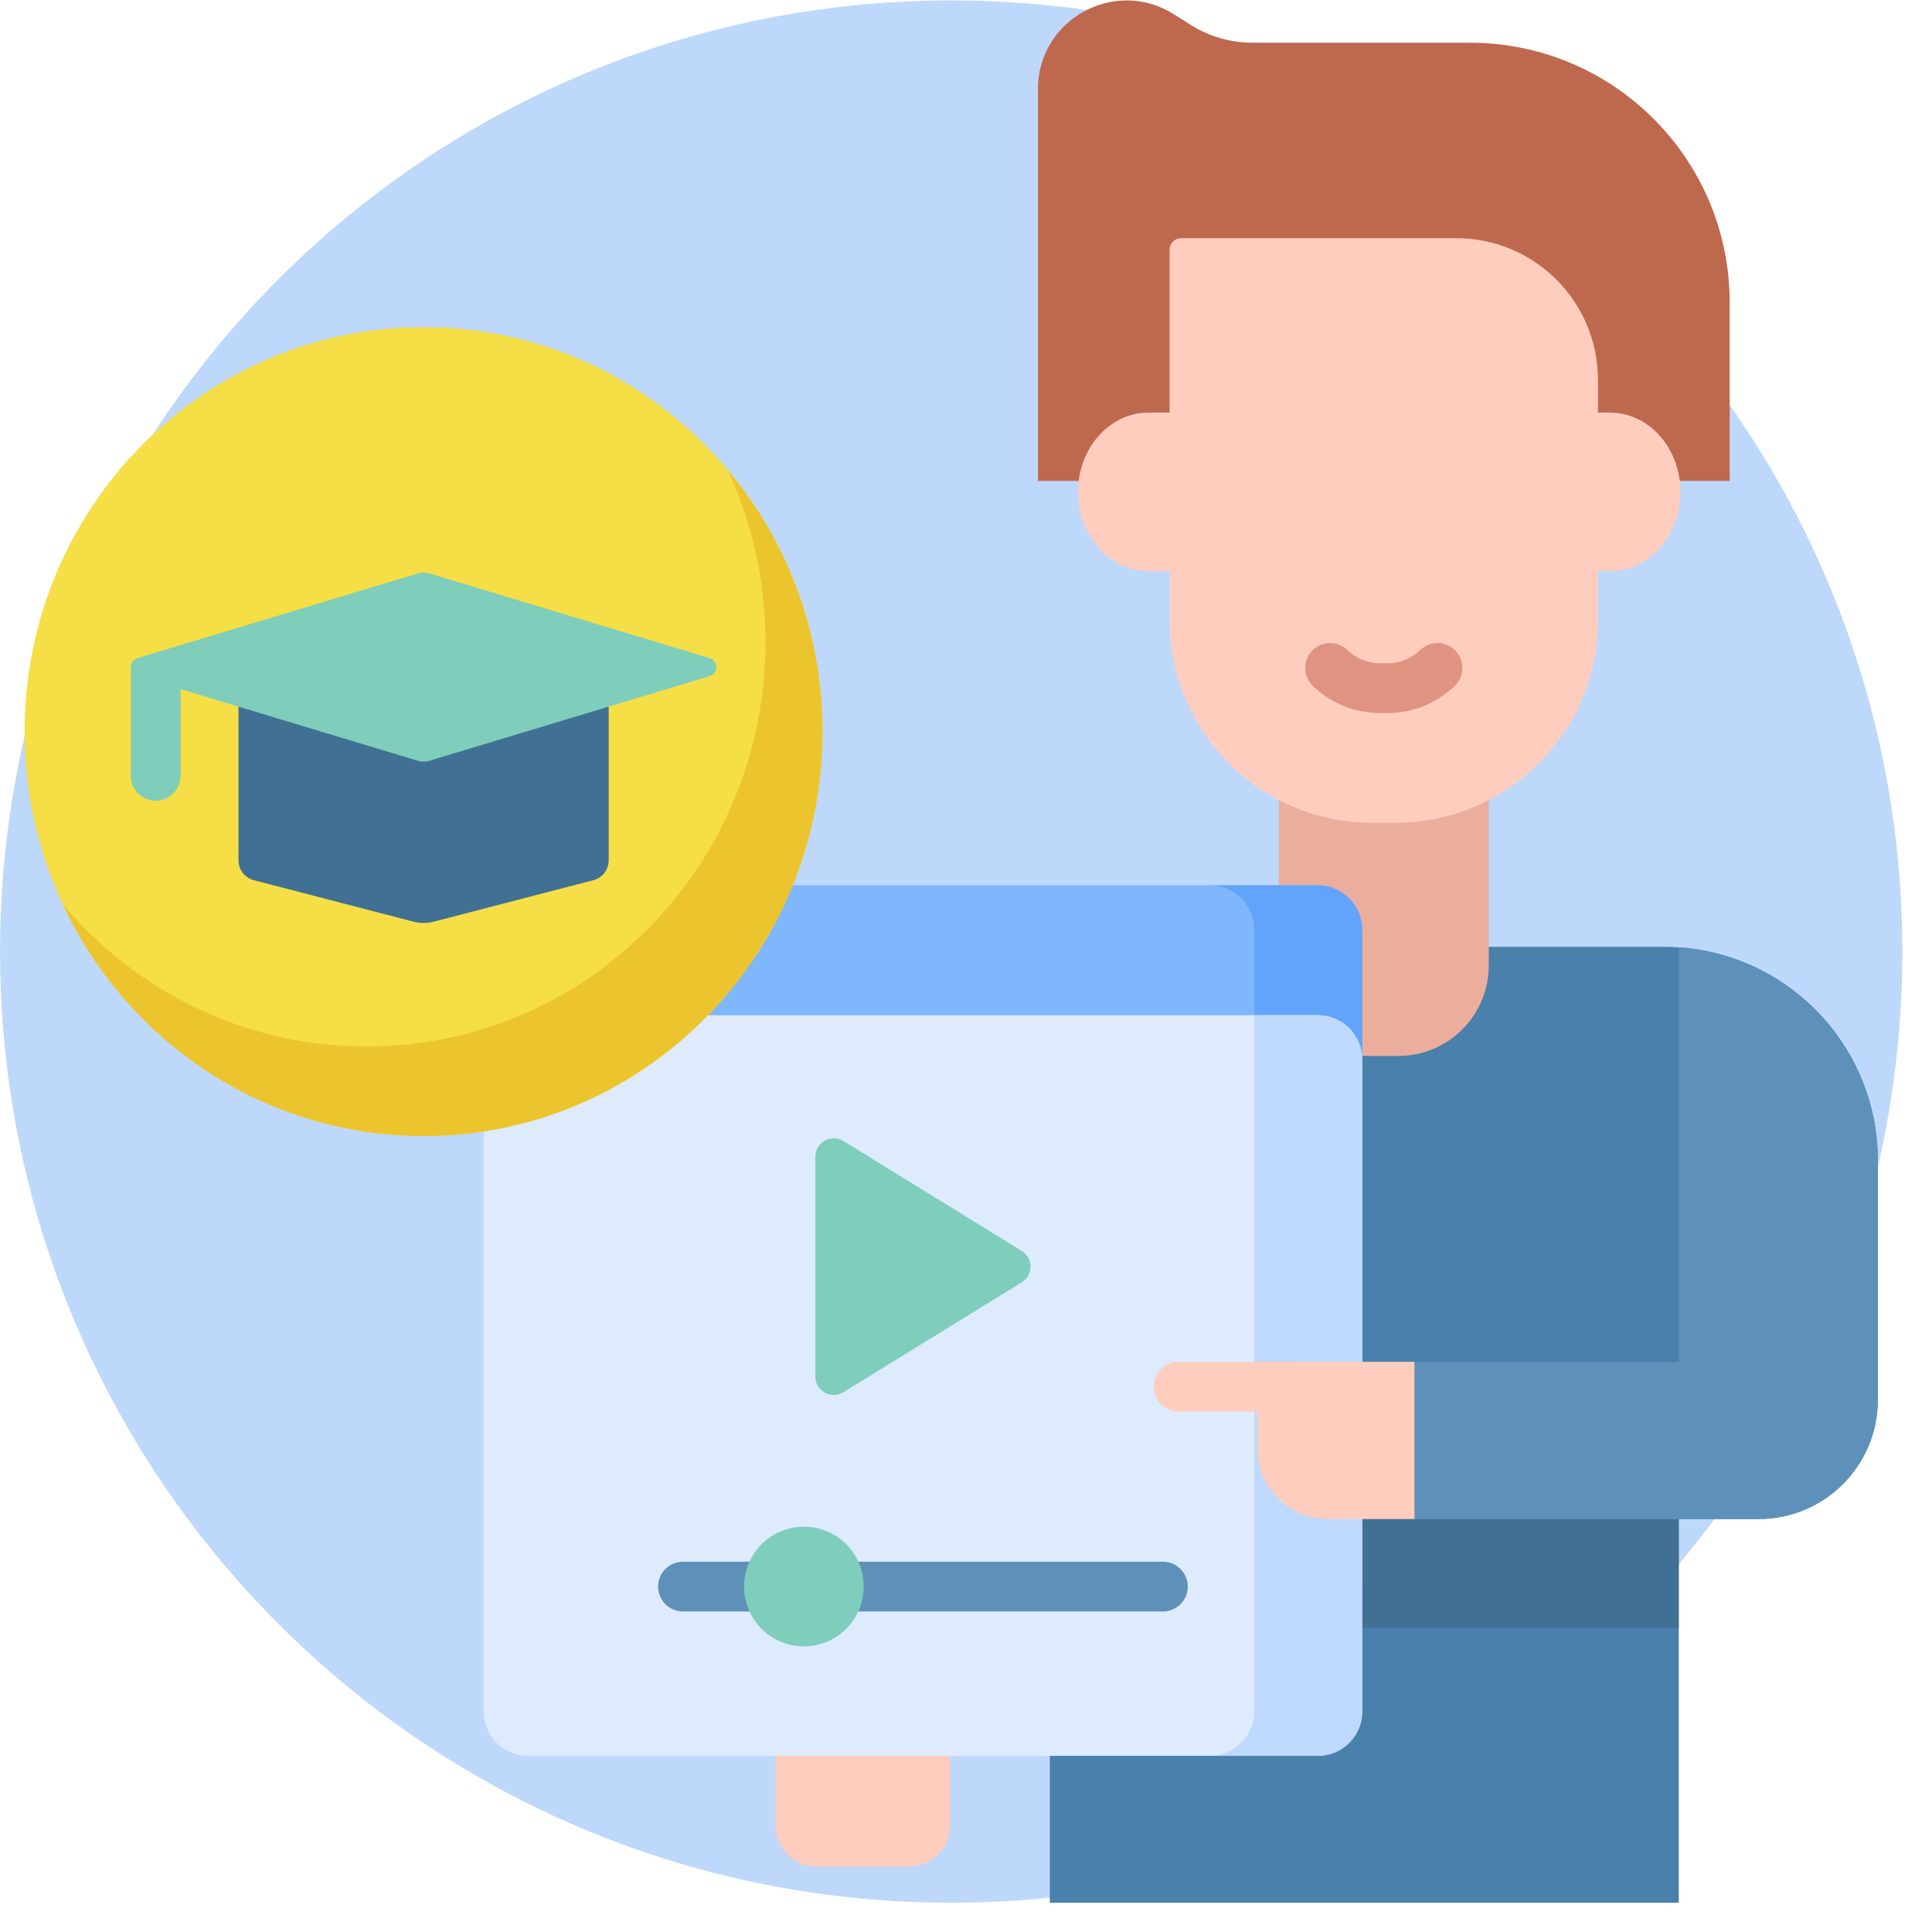
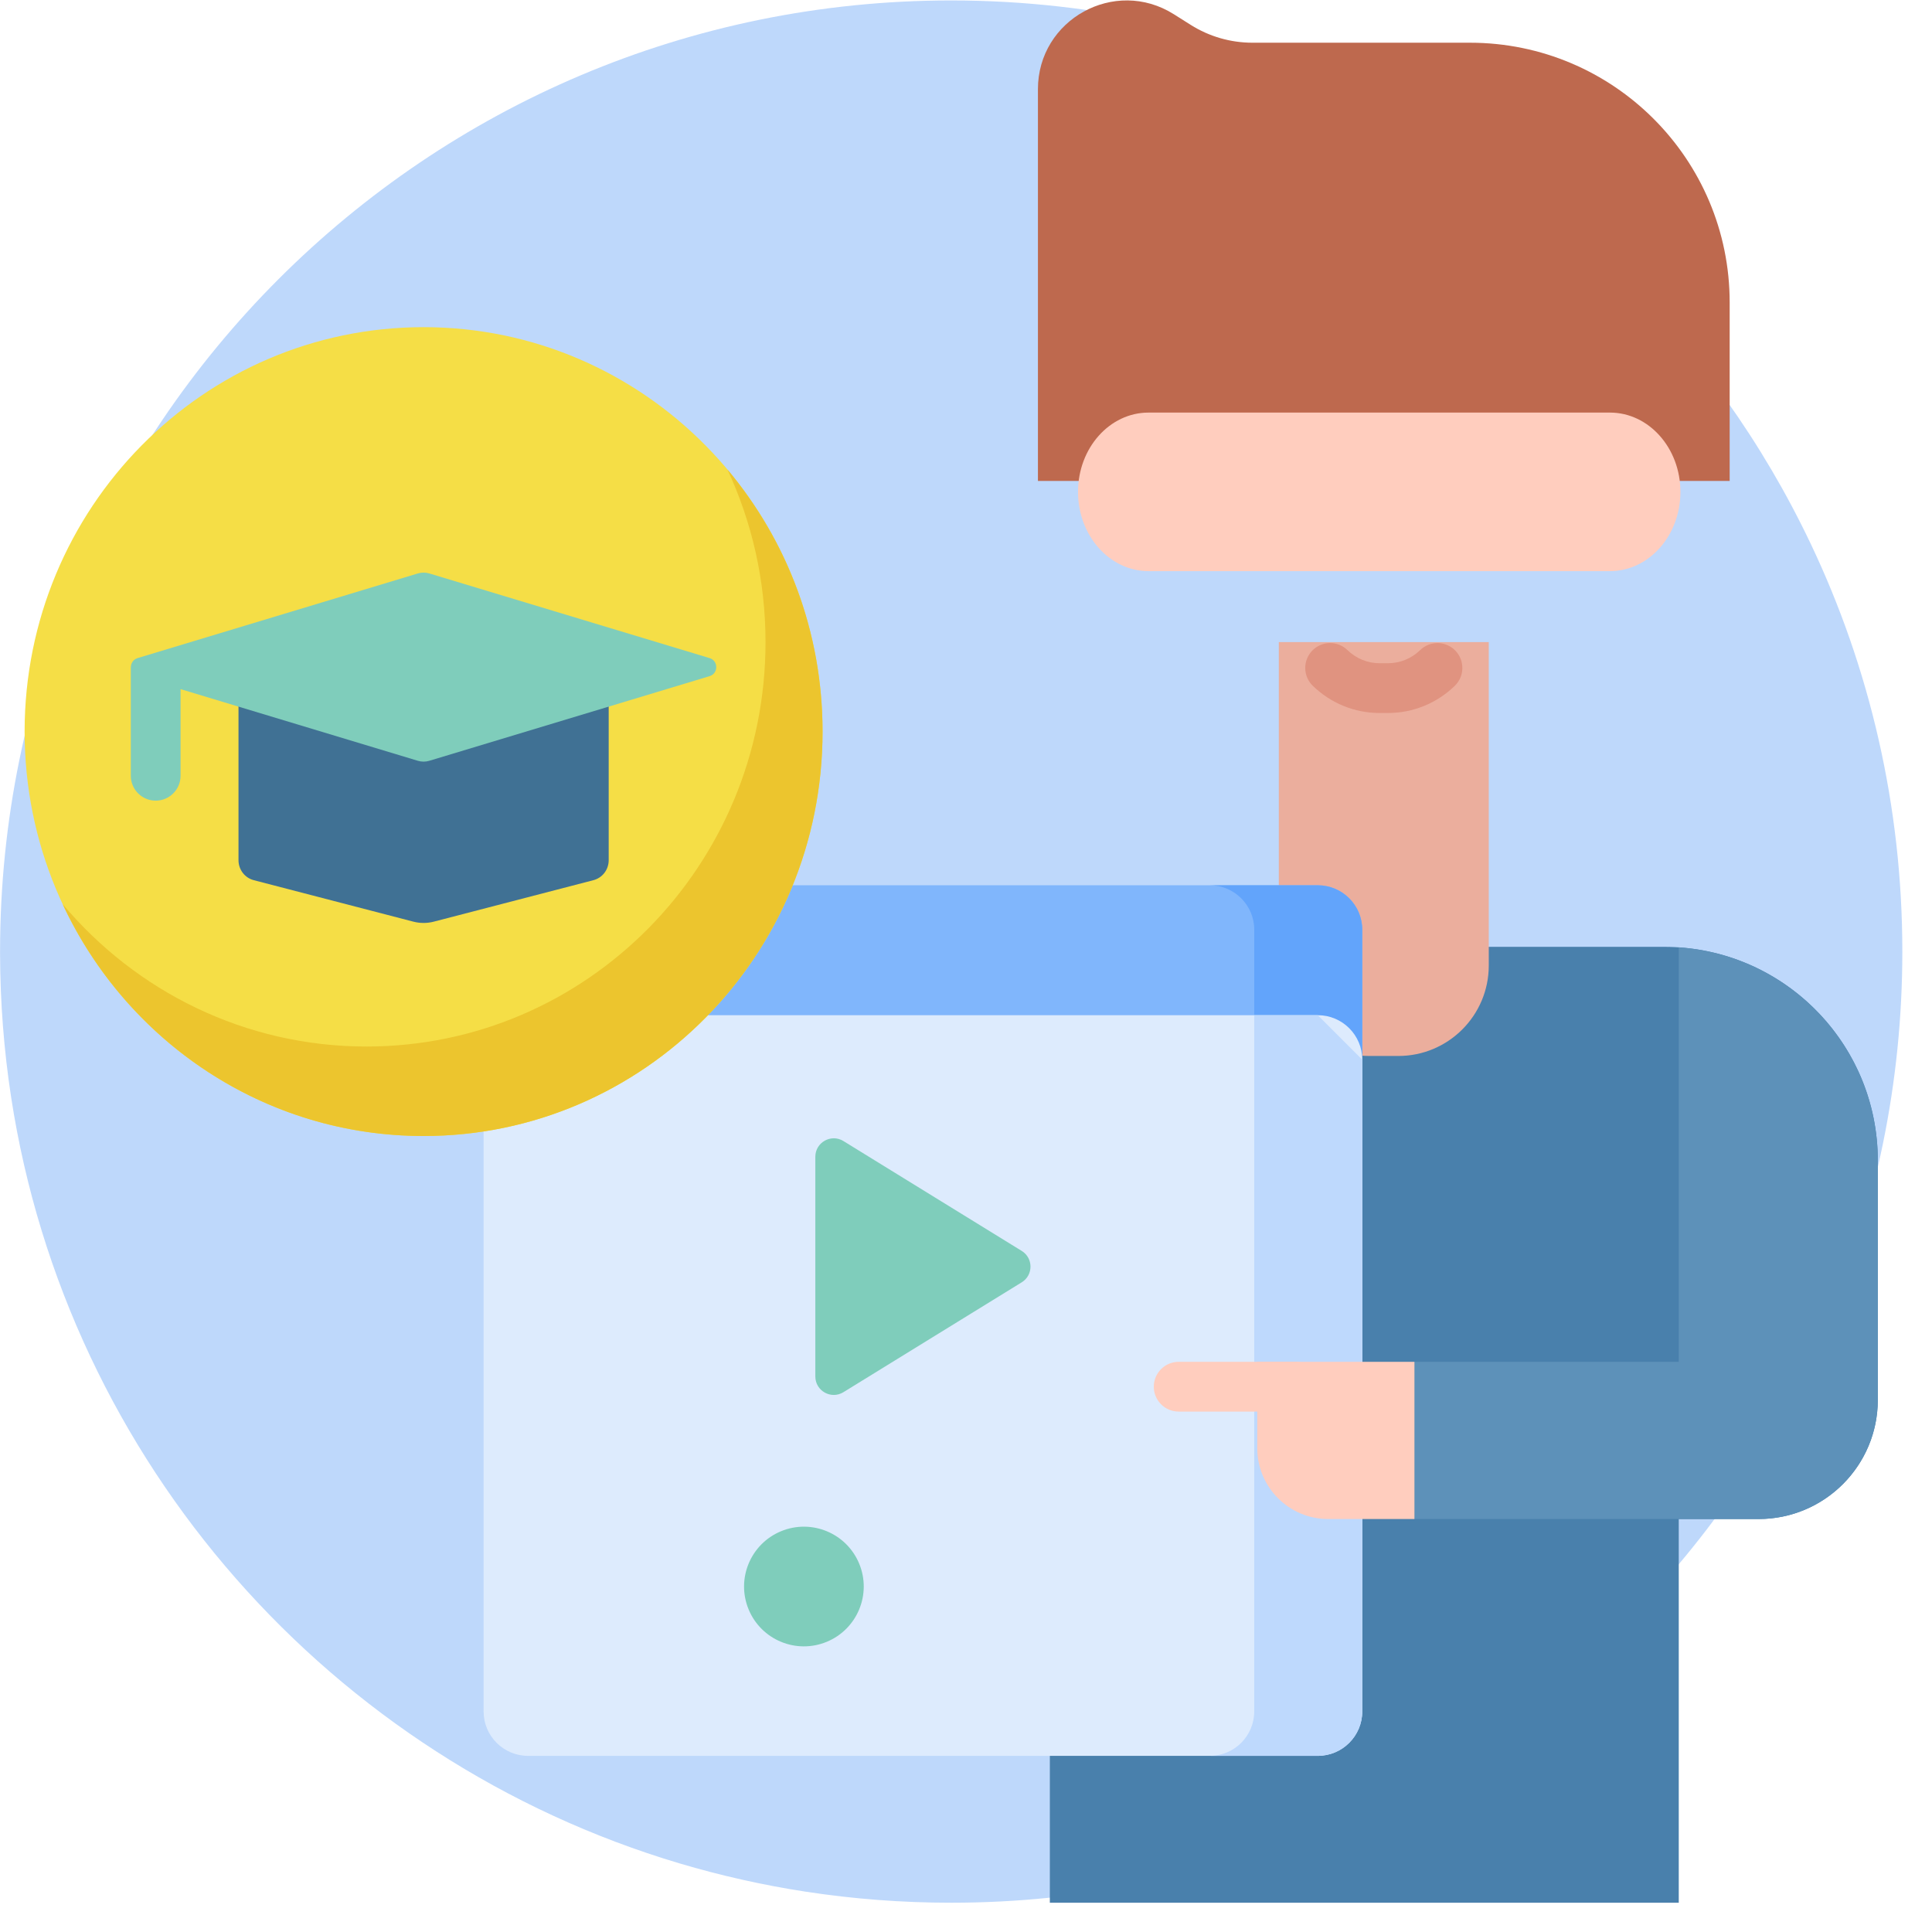
<svg xmlns="http://www.w3.org/2000/svg" width="65" height="65" viewBox="0 0 65 65" fill="none">
  <g clip-path="url(#clip0_5_5023)">
    <path d="M64.002 32.015C64.002 49.688 49.676 64.015 32.002 64.015C30.338 64.015 28.704 63.888 27.11 63.644C25.661 63.422 24.245 63.102 22.867 62.693C11.162 59.212 2.262 49.215 0.373 36.907C0.133 35.335 0.006 33.724 0.002 32.085V32.015C0.002 14.341 14.329 0.015 32.002 0.015C36.91 0.015 41.562 1.12 45.718 3.095C46.492 3.463 47.251 3.861 47.991 4.29C50.348 5.652 52.516 7.306 54.444 9.202C57.102 11.818 59.304 14.893 60.922 18.3C62.897 22.456 64.002 27.107 64.002 32.015Z" fill="#BED8FB" />
    <path d="M55.984 31.855H39.048C36.99 31.855 35.321 33.523 35.321 35.581V64.015H56.48V51.106H59.167C61.382 51.106 63.177 49.31 63.177 47.096V39.048C63.177 35.075 59.957 31.855 55.984 31.855Z" fill="#4980AC" />
-     <path d="M41.628 51.106H56.48V54.775H41.628V51.106Z" fill="#407194" />
    <path d="M56.48 31.874V45.818H47.588V51.106H59.167C59.444 51.106 59.714 51.078 59.975 51.024C60.841 50.847 61.659 50.377 62.261 49.647C62.466 49.399 62.641 49.127 62.782 48.834C63.035 48.308 63.177 47.719 63.177 47.096V39.048C63.177 35.242 60.221 32.129 56.48 31.874Z" fill="#5D91B9" />
    <path d="M34.92 3.001V16.181H58.193V10.177C58.193 5.35 54.28 1.437 49.453 1.437H42.135C41.403 1.437 40.685 1.23 40.065 0.84L39.491 0.478C37.506 -0.773 34.92 0.655 34.92 3.001Z" fill="#BE694E" />
    <path d="M43.025 21.603V32.484C43.025 34.164 44.388 35.527 46.069 35.527H47.045C48.725 35.527 50.088 34.164 50.088 32.484V21.603H43.025Z" fill="#EBAE9D" />
    <path d="M36.269 16.548C36.269 18.021 37.331 19.215 38.641 19.215H54.164C55.474 19.215 56.536 18.021 56.536 16.548C56.536 15.075 55.474 13.881 54.164 13.881H38.641C37.331 13.881 36.269 15.075 36.269 16.548Z" fill="#FFCDBE" />
-     <path d="M39.351 8.399V20.87C39.351 24.631 42.4 27.68 46.161 27.68H46.953C50.714 27.68 53.762 24.631 53.762 20.87V12.783C53.762 10.148 51.627 8.013 48.992 8.013H39.737C39.524 8.013 39.351 8.186 39.351 8.399Z" fill="#FFCDBE" />
    <path d="M46.697 23.988H46.416C45.576 23.988 44.778 23.664 44.168 23.074C43.836 22.752 43.828 22.222 44.149 21.89C44.471 21.558 45.001 21.549 45.333 21.871C45.628 22.157 46.013 22.314 46.416 22.314H46.697C47.1 22.314 47.485 22.157 47.781 21.871C48.113 21.549 48.643 21.558 48.964 21.89C49.285 22.222 49.277 22.752 48.945 23.074C48.335 23.664 47.537 23.988 46.697 23.988Z" fill="#E09380" />
    <path d="M44.335 38.203H17.766C16.94 38.203 16.27 37.533 16.27 36.707V31.281C16.27 30.454 16.94 29.784 17.766 29.784H44.336C45.162 29.784 45.832 30.454 45.832 31.281V36.707C45.832 37.533 45.162 38.203 44.335 38.203Z" fill="#80B6FC" />
    <path d="M44.335 29.784H40.701C41.528 29.784 42.198 30.454 42.198 31.281V53.207C42.198 54.033 41.528 54.703 40.701 54.703H44.335C45.162 54.703 45.832 54.033 45.832 53.207V31.281C45.832 30.454 45.162 29.784 44.335 29.784Z" fill="#62A4FB" />
    <path d="M44.335 59.074H17.766C16.94 59.074 16.27 58.404 16.27 57.578V35.652C16.27 34.825 16.94 34.155 17.766 34.155H44.335C45.162 34.155 45.832 34.825 45.832 35.652V57.578C45.832 58.404 45.162 59.074 44.335 59.074Z" fill="#DDEBFD" />
-     <path d="M45.832 35.652V57.578C45.832 58.404 45.162 59.074 44.335 59.074H40.701C41.528 59.074 42.197 58.404 42.197 57.578V34.155H44.335C45.162 34.155 45.832 34.825 45.832 35.652Z" fill="#BED9FD" />
+     <path d="M45.832 35.652V57.578C45.832 58.404 45.162 59.074 44.335 59.074H40.701C41.528 59.074 42.197 58.404 42.197 57.578V34.155H44.335Z" fill="#BED9FD" />
    <path d="M27.431 38.918V46.31C27.431 46.796 27.964 47.093 28.377 46.838L34.375 43.142C34.768 42.9 34.768 42.328 34.375 42.086L28.377 38.39C27.964 38.135 27.431 38.433 27.431 38.918Z" fill="#7FCDBB" />
-     <path d="M39.124 54.216H22.978C22.516 54.216 22.141 53.841 22.141 53.379C22.141 52.917 22.516 52.542 22.978 52.542H39.124C39.586 52.542 39.961 52.917 39.961 53.379C39.961 53.841 39.586 54.216 39.124 54.216Z" fill="#5D91B9" />
    <path d="M27.817 55.236C28.844 54.81 29.332 53.633 28.906 52.606C28.48 51.579 27.303 51.092 26.276 51.517C25.249 51.943 24.761 53.121 25.187 54.148C25.613 55.175 26.79 55.662 27.817 55.236Z" fill="#7FCDBB" />
    <path d="M47.588 51.106H44.687C43.368 51.106 42.299 50.037 42.299 48.718V45.817H47.588V51.106Z" fill="#FFCDBE" />
    <path d="M43.587 47.491H39.655C39.193 47.491 38.818 47.117 38.818 46.654C38.818 46.192 39.193 45.817 39.655 45.817H43.587C44.049 45.817 44.424 46.192 44.424 46.654C44.424 47.117 44.049 47.491 43.587 47.491Z" fill="#FFCDBE" />
-     <path d="M30.563 62.802H27.488C26.714 62.802 26.086 62.175 26.086 61.4V59.074H31.965V61.4C31.965 62.175 31.337 62.802 30.563 62.802Z" fill="#FFCDBE" />
    <path d="M14.251 38.22C21.665 38.22 27.674 32.128 27.674 24.614C27.674 17.099 21.665 11.007 14.251 11.007C6.838 11.007 0.828 17.099 0.828 24.614C0.828 32.128 6.838 38.22 14.251 38.22Z" fill="#F5DE46" />
    <path d="M24.474 15.797C25.295 17.558 25.755 19.526 25.755 21.603C25.755 29.118 19.745 35.209 12.332 35.209C8.237 35.209 4.571 33.35 2.108 30.419C4.258 35.03 8.886 38.22 14.251 38.22C21.664 38.22 27.674 32.129 27.674 24.614C27.674 21.25 26.47 18.172 24.474 15.797Z" fill="#ECC52E" />
    <path d="M8.024 22.445V28.941C8.024 29.258 8.236 29.535 8.539 29.613L13.911 31.009C14.134 31.066 14.368 31.066 14.591 31.009L19.964 29.613C20.267 29.535 20.479 29.258 20.479 28.941V22.445H8.024Z" fill="#407194" />
    <path d="M23.874 22.141L14.447 19.294C14.319 19.255 14.183 19.255 14.055 19.294L4.628 22.141C4.538 22.168 4.475 22.226 4.44 22.297C4.439 22.298 4.435 22.306 4.434 22.308C4.413 22.349 4.401 22.406 4.401 22.487V26.1C4.401 26.562 4.776 26.937 5.238 26.937C5.7 26.937 6.075 26.562 6.075 26.1V23.185L14.055 25.595C14.183 25.634 14.319 25.634 14.447 25.595L23.874 22.748C24.172 22.658 24.172 22.231 23.874 22.141Z" fill="#7FCDBB" />
  </g>
  <defs>
    <clipPath id="clip0_5_5023">
      <rect width="64" height="64" fill="white" transform="translate(0.002 0.015)" />
    </clipPath>
  </defs>
</svg>